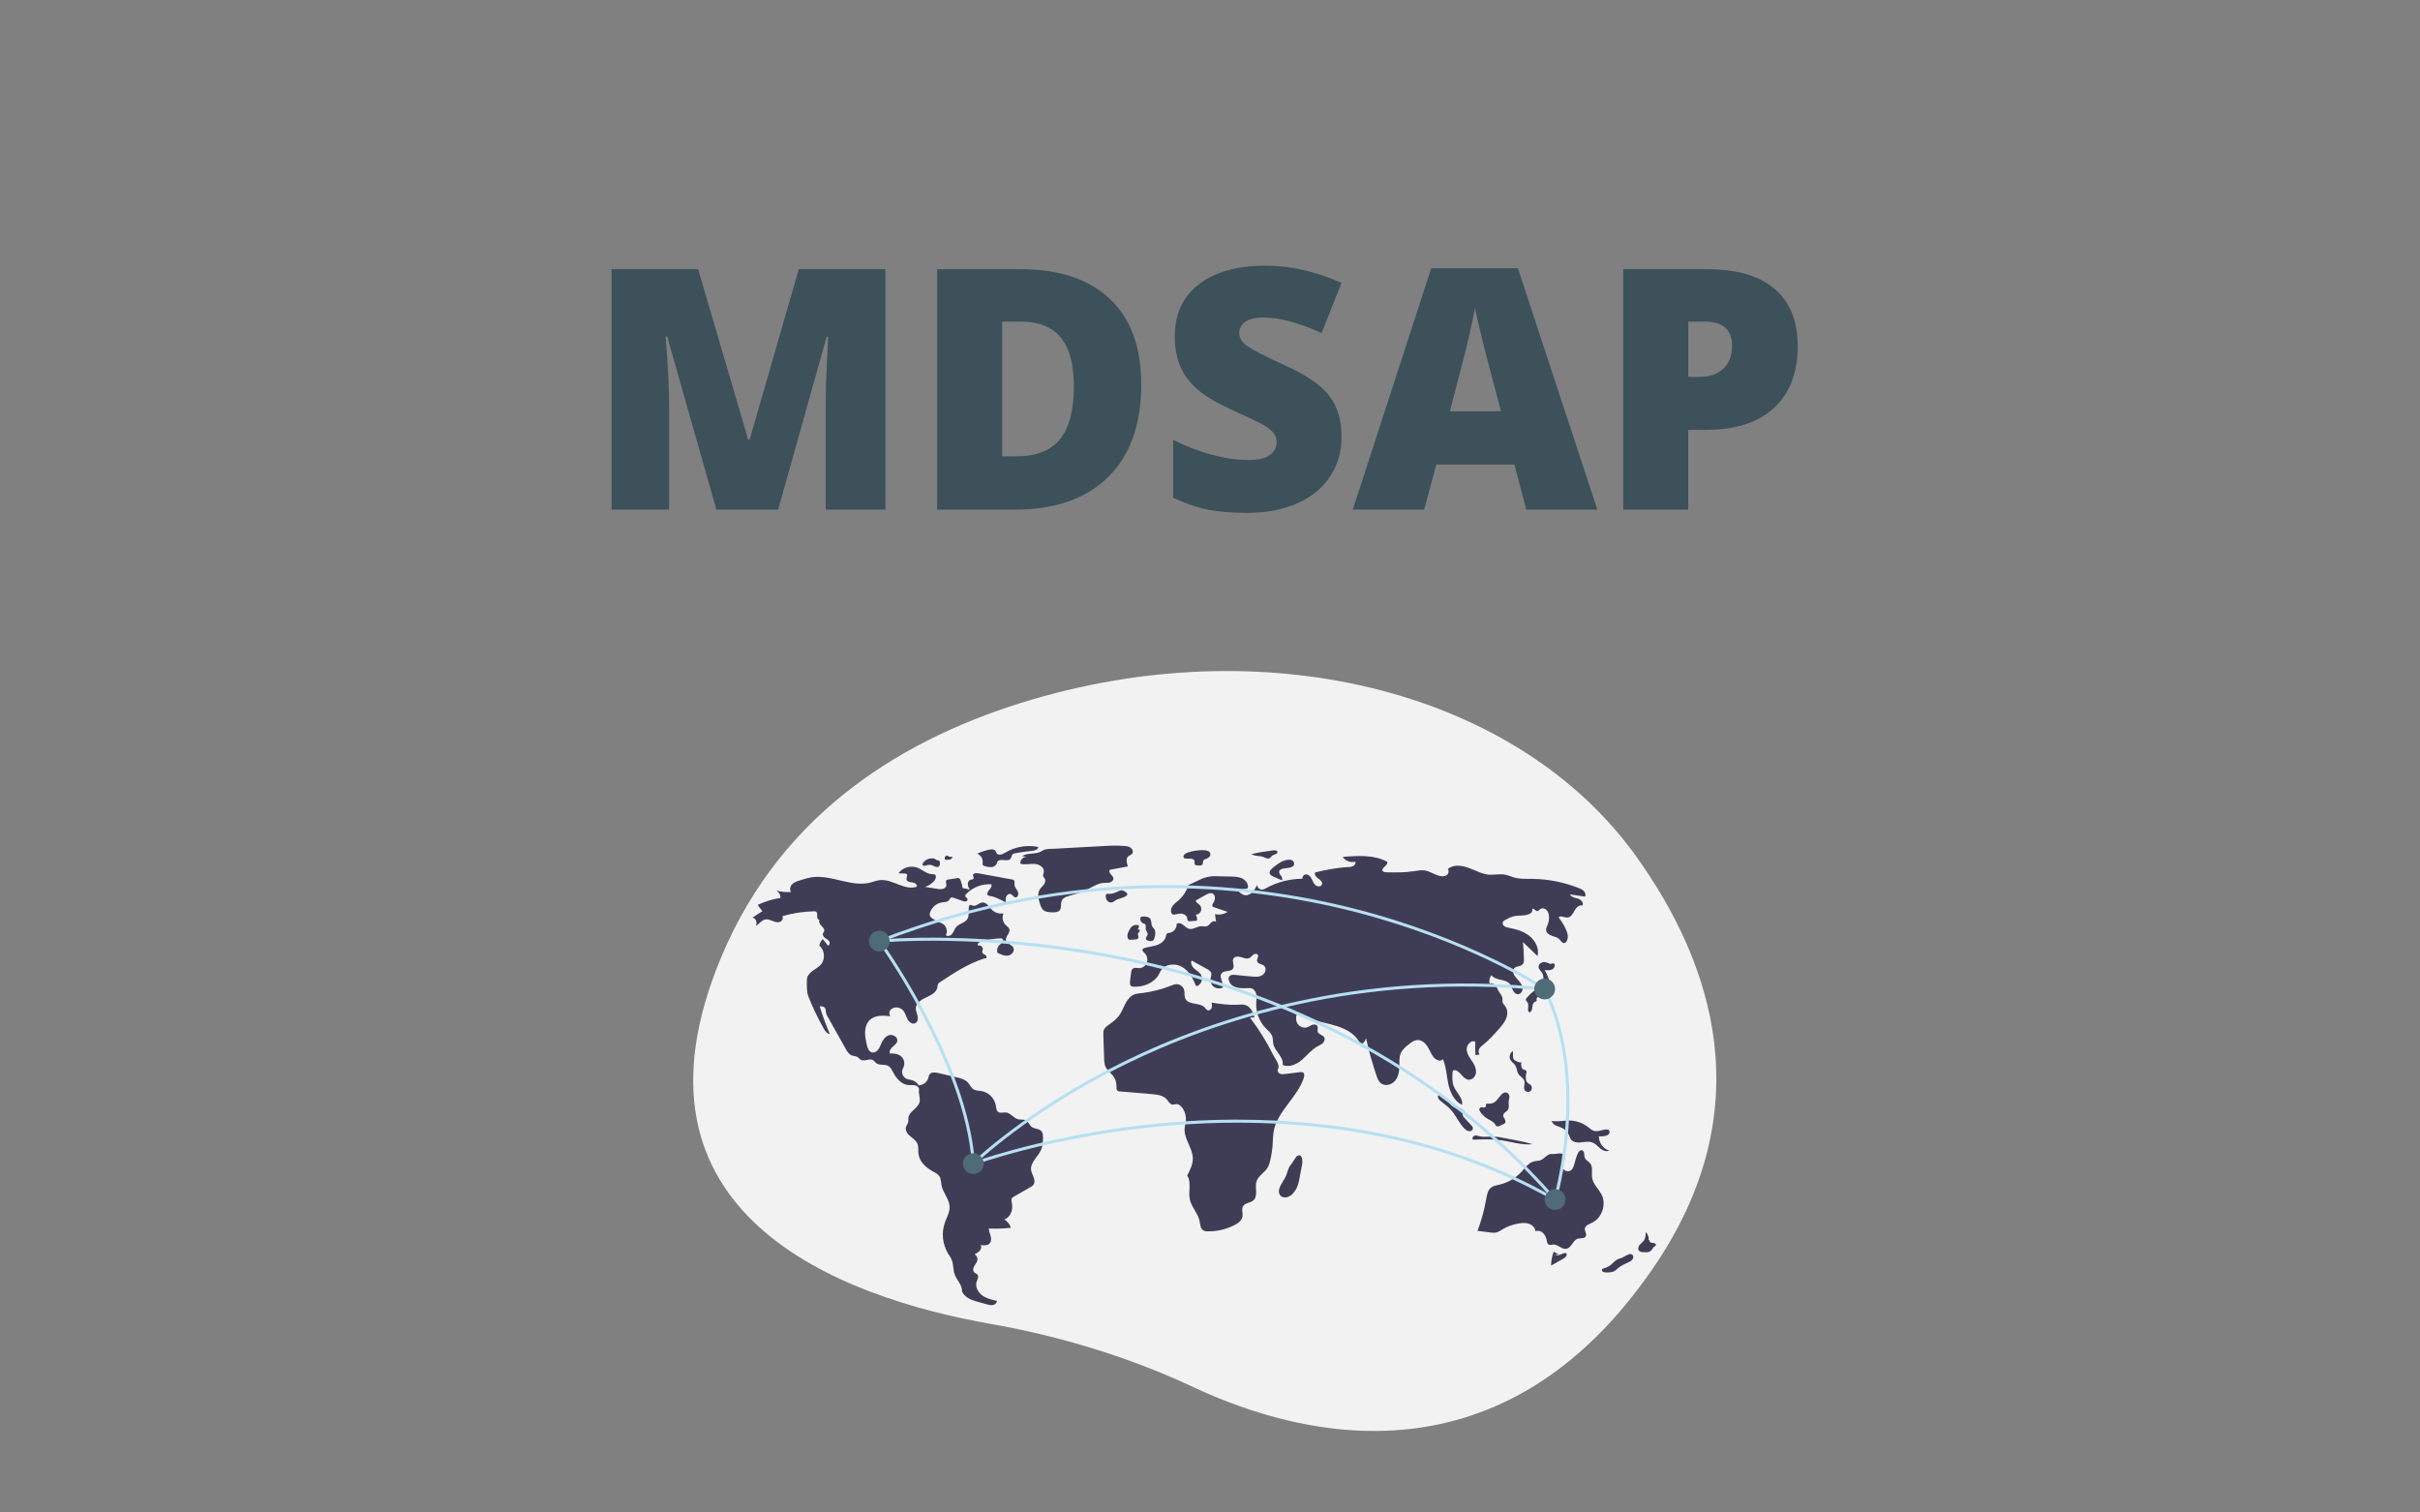
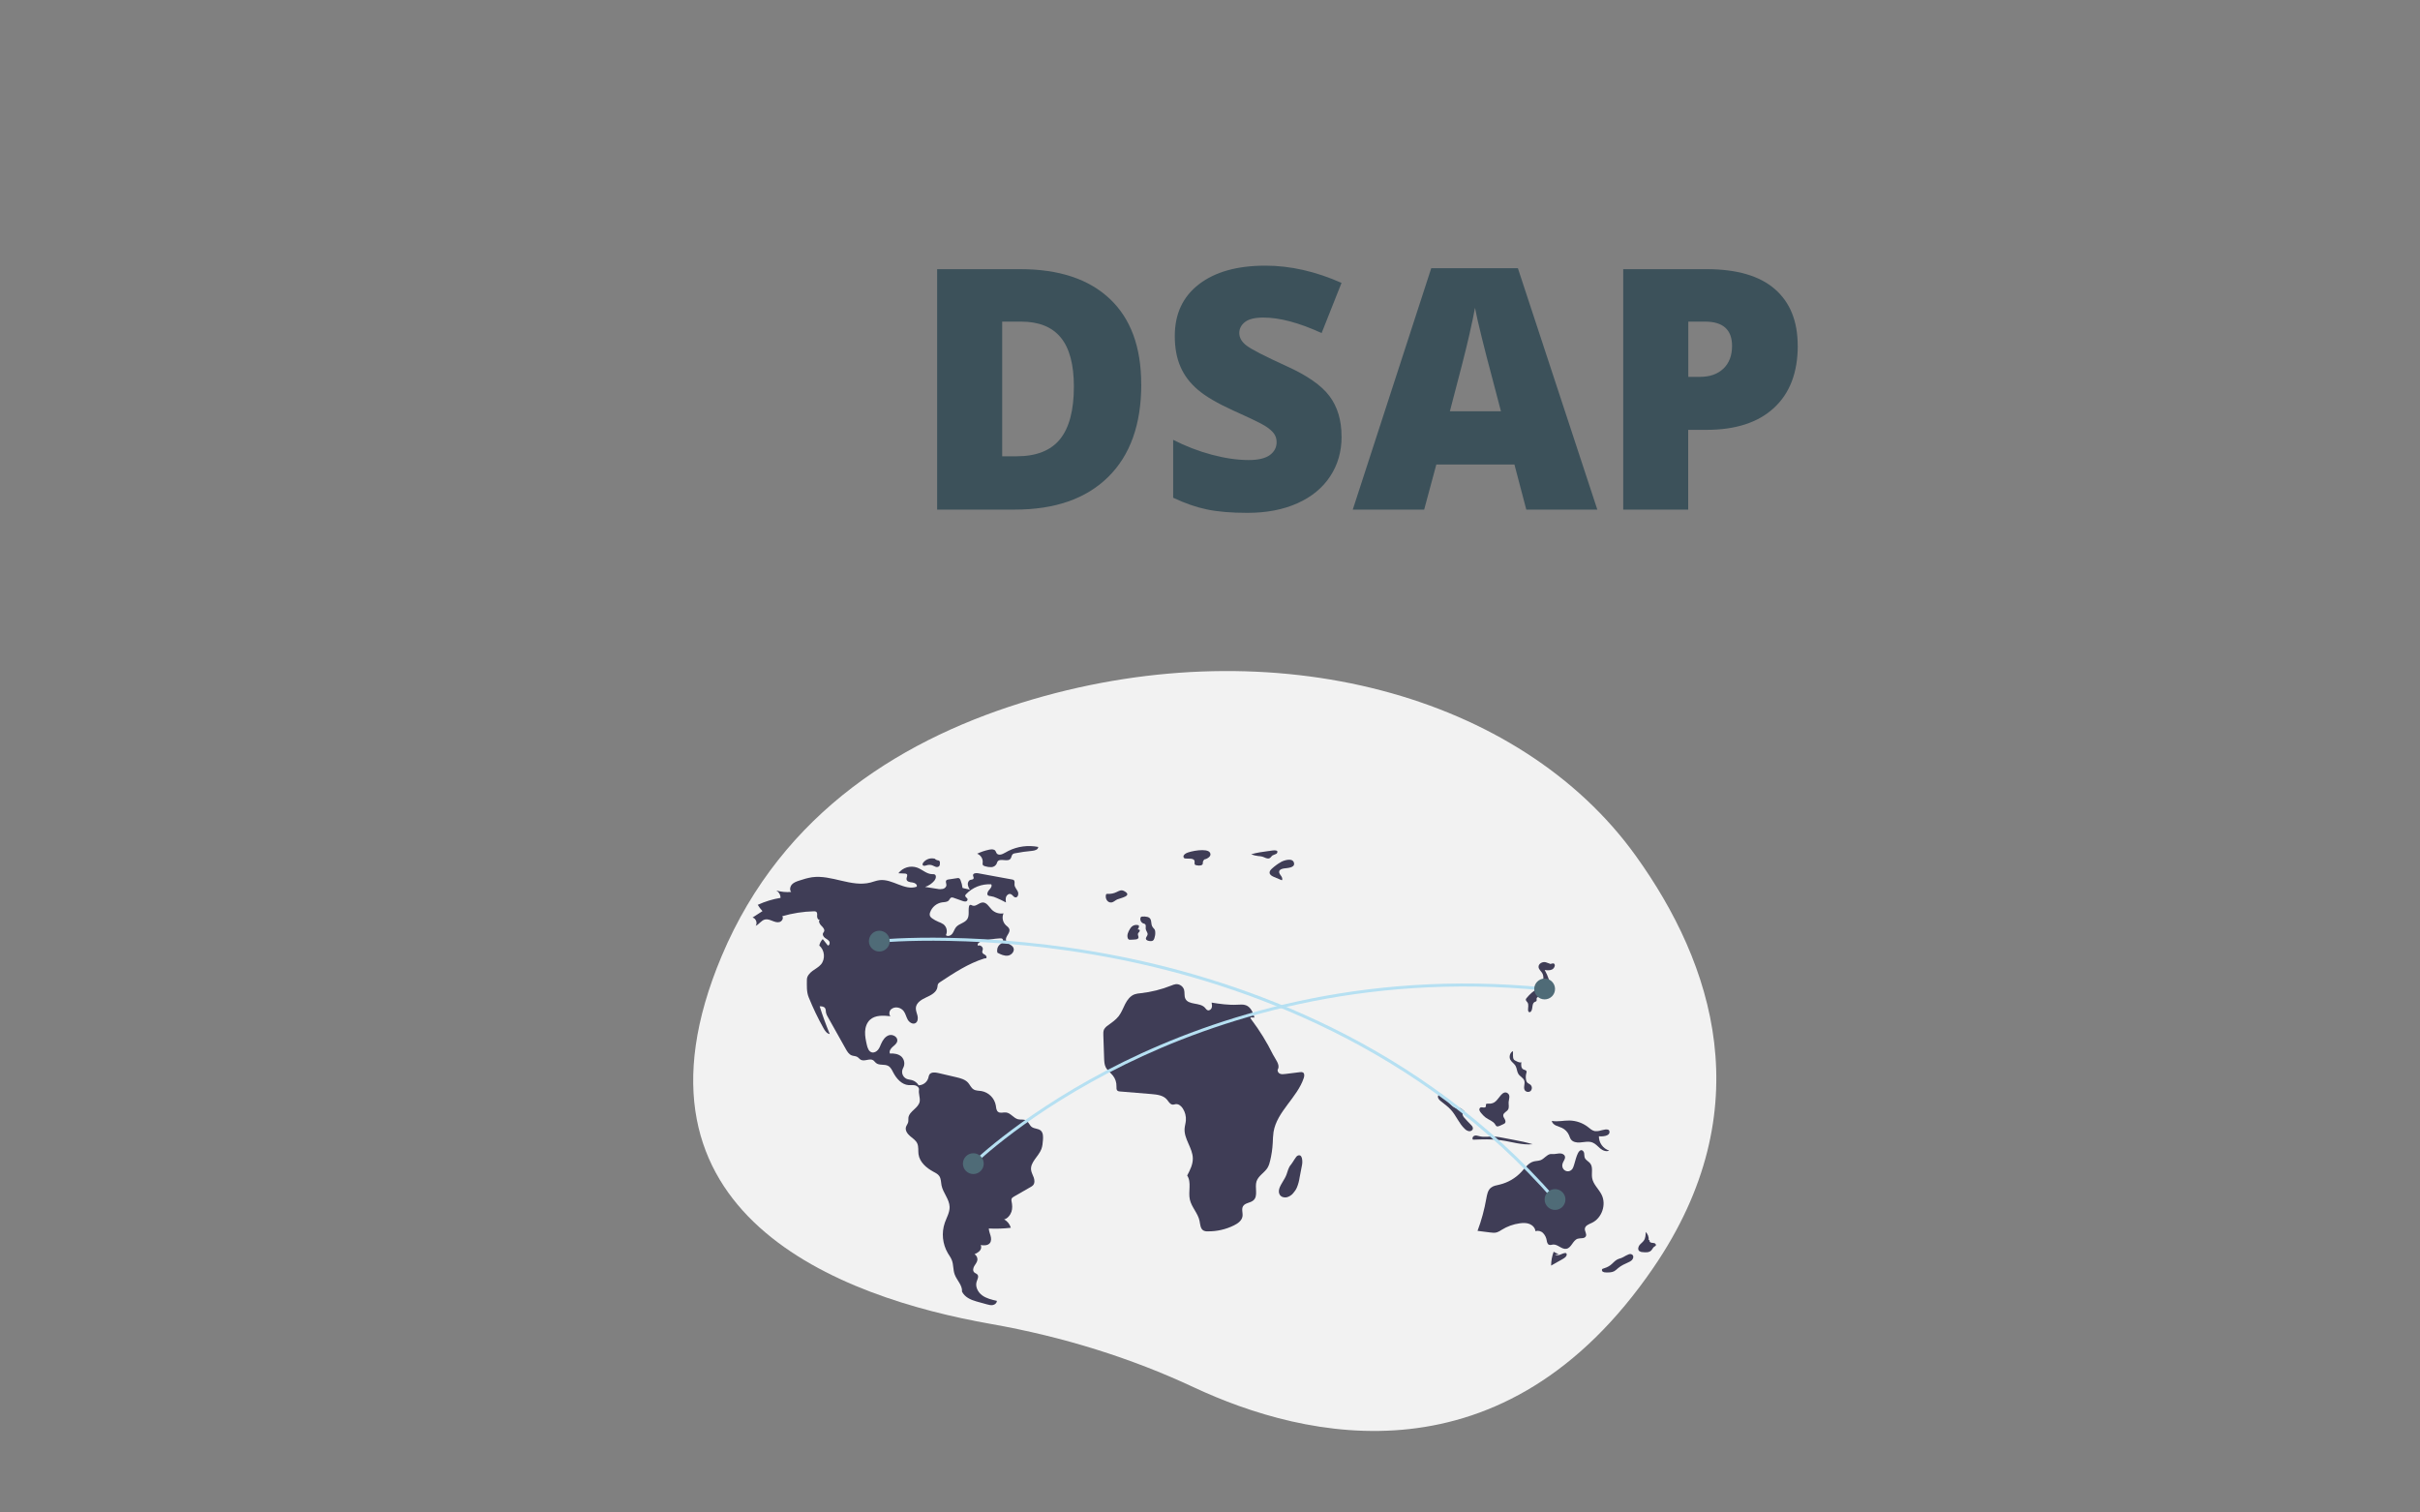
<svg xmlns="http://www.w3.org/2000/svg" id="Layer_2" data-name="Layer 2" viewBox="0 0 400 250">
  <rect x="0" y="0" width="400" height="250" fill="#808080" stroke="none" />
  <defs>
    <style> .cls-1 { fill: #fff; } .cls-2 { fill: #3c515a; } .cls-3 { fill: #3f3d56; } .cls-4 { opacity: 0; } .cls-5 { fill: #b6e0f2; } .cls-6 { fill: #f2f2f2; } .cls-7 { fill: #4f6b77; } </style>
  </defs>
  <g id="Layer_1-2" data-name="Layer 1">
    <g class="cls-4">
      <rect class="cls-1" width="400" height="250" />
    </g>
    <path class="cls-6" d="M270.37,141.45c-19.19-26.71-59.74-37.54-99.61-25.87-21.08,6.17-41.41,18.53-51.48,42.46-18.01,42.78,19.8,56.45,44.52,60.8,11.95,2.11,23.21,5.64,33.5,10.46,18.51,8.66,51.27,16.34,75.98-19.75,17.91-26.16,9.88-50.31-2.91-68.1Z" />
    <path class="cls-3" d="M159.09,146.74c-.05-.42-.16-.84-.32-1.24-.04-.15-.14-.28-.28-.35-.09-.02-.19-.03-.28,0l-1.45,.22c-.12,0-.24,.05-.33,.13-.19,.2,0,.52,0,.79,0,.31-.28,.56-.58,.64-.3,.06-.62,.06-.92-.01l-2.03-.32c.6-.19,1.13-.55,1.53-1.02,.27-.32,.41-.91,.02-1.06-.11-.03-.23-.04-.35-.03-.92,0-1.64-.76-2.5-1.08-1.13-.4-2.38-.02-3.11,.93l1.08,.05c.1,0,.2,.02,.29,.08,.24,.19-.06,.57-.02,.87,.04,.4,.57,.48,.96,.52s.9,.36,.71,.71c-1.99,.69-4.02-1.34-6.11-1.09-.53,.06-1.03,.27-1.54,.4-3.15,.8-6.42-1.33-9.64-.88-.72,.12-1.42,.31-2.1,.55-.44,.14-.9,.3-1.21,.63s-.44,.91-.14,1.25c-.83,.07-1.67-.01-2.47-.24,.44,.25,.72,.71,.71,1.22-1.3,.21-2.56,.6-3.76,1.15,.22,.37,.48,.72,.78,1.04l-1.64,1.06c.56,.14,.84,.9,.52,1.37,.58-.26,.93-.92,1.55-1.05,.4-.09,.81,.08,1.2,.23s.8,.31,1.2,.19,.69-.63,.44-.96c1.69-.49,3.45-.77,5.21-.81,.14-.02,.27,0,.39,.07,.23,.16,.17,.5,.16,.78s.21,.65,.45,.52c-.29,.25-.04,.73,.24,1s.62,.64,.45,.99c-.05,.09-.12,.16-.16,.26-.13,.27,.08,.59,.31,.77s.53,.31,.7,.55,.09,.68-.21,.72l-.85-1.07c-.29,.3-.49,.67-.57,1.08,.9,.73,1.03,2.22,.28,3.11-.38,.45-.93,.72-1.41,1.08s-.92,.85-.92,1.44c0,1.02-.08,1.97,.3,2.92,.71,1.75,1.52,3.45,2.44,5.09,.24,.43,.55,.91,1.04,.98-.62-1.51-1.18-3.03-1.67-4.59,.32,0,.7,.03,.88,.29,.16,.22,.12,.51,.17,.77,.06,.25,.17,.5,.31,.72l2.95,5.26c.24,.44,.53,.9,.99,1.08,.3,.11,.65,.09,.92,.25,.22,.13,.36,.35,.58,.47,.62,.34,1.49-.31,2.07,.09,.17,.12,.27,.3,.43,.43,.54,.47,1.42,.15,2.04,.5,.4,.22,.61,.67,.82,1.08,.53,1.01,1.4,2.01,2.54,2.09,.36,.03,.73-.04,1.08,.04s.7,.39,.64,.74c-.1,.61,.2,1.28,.12,1.89-.15,1.12-1.73,1.61-1.87,2.72-.03,.24,.02,.5-.04,.74-.07,.29-.29,.53-.37,.82-.15,.55,.25,1.1,.68,1.47s.95,.69,1.19,1.21c.25,.55,.13,1.19,.21,1.79,.18,1.31,1.31,2.28,2.47,2.9,.35,.19,.73,.37,.96,.71,.3,.43,.27,1,.37,1.52,.24,1.26,1.31,2.3,1.34,3.59,.02,.91-.49,1.74-.79,2.6-.58,1.67-.39,3.51,.5,5.04,.23,.38,.5,.74,.66,1.16,.29,.74,.19,1.58,.46,2.33,.35,.99,1.31,1.81,1.22,2.86,.44,.9,1.4,1.35,2.36,1.62l1.73,.48c.33,.09,.68,.19,1.02,.12s.66-.35,.65-.69c-.85-.19-1.73-.4-2.43-.91s-1.18-1.44-.91-2.27c.12-.38,.39-.83,.14-1.15-.14-.18-.4-.23-.56-.4-.25-.26-.16-.69,.02-1.01s.44-.59,.51-.95c.08-.4-.11-.81-.46-1.03,.32-.12,.61-.31,.86-.55,.23-.26,.33-.65,.15-.95,.53,.07,1.15,.1,1.5-.3,.28-.32,.26-.8,.15-1.21s-.29-.81-.3-1.23c1.22,.06,2.43,.02,3.64-.12-.17-.59-.57-1.09-1.11-1.39,.55-.09,1.05-.75,1.22-1.28s.13-1.1,.02-1.65c-.04-.14-.05-.29-.02-.43,.06-.2,.25-.32,.43-.42l2.72-1.56c.16-.08,.31-.19,.43-.32,.28-.33,.24-.84,.1-1.25s-.38-.8-.44-1.24c-.17-1.3,1.23-2.24,1.7-3.47,.18-.48,.22-1,.26-1.52,.04-.55,.04-1.19-.38-1.55-.41-.34-1.04-.27-1.47-.58-.39-.29-.52-.86-.95-1.09-.39-.21-.87-.08-1.3-.18-.76-.18-1.23-1.05-2.01-1.13-.44-.05-.93,.17-1.29-.09-.32-.22-.33-.67-.39-1.06-.22-1.22-1.17-2.17-2.38-2.39-.45-.07-.94-.04-1.32-.29-.39-.25-.57-.72-.87-1.07-.49-.56-1.26-.76-1.99-.93l-2.95-.69c-.52-.12-1.2-.19-1.48,.27-.08,.17-.14,.36-.17,.55-.22,.71-.86,1.19-1.6,1.21-.25-.42-.65-.73-1.12-.86-.3-.08-.62-.09-.9-.22-.63-.31-.89-1.07-.58-1.7,.01-.02,.02-.04,.03-.06,.35-.62,.24-1.4-.27-1.9-.5-.45-1.23-.56-1.9-.51-.18-.38,.12-.82,.44-1.1s.7-.55,.77-.97c.11-.66-.73-1.15-1.36-.96s-1.04,.81-1.31,1.42c-.15,.35-.28,.72-.53,1.01s-.63,.5-1,.41c-.52-.13-.72-.75-.84-1.28-.16-.71-.31-1.42-.28-2.15s.28-1.47,.81-1.96c.87-.8,2.2-.72,3.38-.59-.28-.31-.21-.84,.09-1.13,.32-.28,.75-.39,1.17-.29,.35,.07,.67,.26,.9,.54,.33,.41,.43,.96,.68,1.42s.82,.85,1.28,.61c.4-.21,.46-.77,.36-1.21s-.31-.87-.28-1.33c.07-.86,.96-1.38,1.75-1.74s1.69-.83,1.82-1.69c0-.17,.04-.33,.09-.49,.09-.14,.21-.25,.35-.33,2.31-1.52,4.65-3.07,7.29-3.9,.14-.04,.15,0,.29-.03,.2-.11,.07-.43-.12-.55s-.44-.22-.49-.44c-.03-.16,.06-.32,.09-.49,.06-.4-.42-.78-.8-.61-.21-.28,.21-.61,.55-.7,1.02-.28,2.06-.45,3.11-.51,.12-.02,.25,0,.35,.06,.18,.12,.15,.4,.03,.58s-.32,.28-.48,.43c-.35,.34-.48,.84-.34,1.31,.55,.28,1.15,.57,1.76,.47s1.15-.78,.86-1.33c-.27-.51-1.07-.62-1.21-1.18-.16-.65,.76-1.23,.55-1.87-.09-.28-.37-.45-.58-.65-.52-.51-.67-1.28-.38-1.95-.71,.12-1.43-.1-1.94-.61-.46-.47-.84-1.21-1.5-1.19-.61,.02-1.13,.73-1.69,.51-.14-.05-.29-.16-.42-.1-.09,.06-.15,.15-.16,.26-.14,.69,.1,1.47-.27,2.07-.41,.65-1.35,.74-1.85,1.32-.27,.32-.37,.74-.62,1.08s-.77,.55-1.07,.26c.3-.62,.13-1.36-.4-1.79-.28-.18-.57-.32-.88-.43-.35-.15-.68-.33-.99-.55-.15-.09-.28-.23-.36-.39-.07-.2-.06-.42,.02-.61,.31-.88,1.07-1.51,1.99-1.65,.39-.05,.85-.03,1.11-.34,.14-.16,.21-.4,.41-.46,.13-.03,.26,0,.38,.05l1.47,.52c.16,.07,.35,.1,.52,.09,.18-.02,.32-.19,.31-.37-.05-.24-.42-.36-.39-.61,.02-.08,.06-.15,.12-.21,1.08-1.15,2.61-1.75,4.18-1.65,.19,.31-.11,.67-.35,.93s-.44,.73-.15,.93c.12,.06,.26,.09,.39,.09,.36,.05,.71,.16,1.04,.32,.51,.22,1.01,.46,1.5,.73-.04-.32-.08-.66,.04-.96s.47-.54,.77-.42c.29,.11,.44,.5,.75,.54,.42,.05,.58-.57,.41-.95s-.52-.7-.55-1.12c-.02-.28,.09-.63-.14-.8-.08-.05-.17-.08-.27-.09l-5.62-1.03c-.33-.06-.82-.01-.83,.32,0,.19,.16,.38,.09,.55-.08,.19-.34,.17-.53,.23-.3,.1-.45,.45-.42,.77,.05,.31,.17,.61,.35,.86-.37-.15-.92-.18-1.28-.33Z" />
    <path class="cls-3" d="M154.61,141.97c-.73-.24-1.52,0-2,.6-.09,.12-.17,.29-.09,.42,.11,.19,.39,.11,.6,.05,.31-.11,.64-.12,.95-.02,.2,.07,.37,.19,.57,.25,.2,.08,.42,.05,.58-.09,.13-.14,.14-.35,.14-.54,.02-.13-.02-.26-.11-.36-.08-.05-.17-.07-.26-.08-.2-.04-.39-.15-.52-.3" />
-     <path class="cls-3" d="M156.63,141.4c-.26-.01-.47,.18-.49,.44,0,.07,0,.15,.04,.21,.24,.07,.5,.08,.75,.05,.25-.04,.46-.23,.52-.48-.29,.05-.6,0-.85-.16" />
    <path class="cls-3" d="M163.43,140.46c-.66,.14-1.31,.36-1.92,.65,.59,.23,.97,.81,.92,1.45-.03,.12-.02,.24,0,.36,.07,.17,.27,.23,.45,.28,.32,.1,.66,.14,1,.13,.34-.02,.65-.21,.82-.5,.05-.14,.11-.27,.17-.41,.43-.65,1.71,.14,2.17-.5,.16-.22,.15-.56,.36-.74,.11-.08,.24-.13,.37-.14,.93-.18,1.87-.32,2.81-.4,.45-.04,1.03-.2,1.03-.65-1.68-.33-3.43-.1-4.96,.67-.55,.28-1.29,.86-1.82,.49-.2-.14-.19-.51-.46-.66-.28-.16-.65-.09-.95-.03Z" />
-     <path class="cls-3" d="M168.93,141.49l.79,.15c-.56-.03-1.04,.41-1.07,.98,0,.04,0,.09,0,.13,.74,.25,1.55,0,2.33,.04s1.69,.59,1.55,1.36c-.04,.23-.17,.46-.1,.69,.05,.16,.19,.27,.27,.42,.16,.3,.03,.69-.17,.96s-.48,.5-.67,.79c-.45,.73-.2,1.67,.07,2.48,.08,.31,.22,.59,.42,.84,.4,.42,1.05,.46,1.63,.47,.42,0,.91-.01,1.18-.34,.35-.43,.11-1.1,.34-1.6,.21-.46,.74-.65,1.22-.79,.88-.25,1.78-.47,2.62-.86,1.04-.48,2.01-1.22,3.15-1.28,.32-.02,.65,.02,.96-.07s.6-.35,.58-.67c-.02-.27-.25-.47-.43-.68s-.32-.52-.16-.74l2.99-.56c-.21-.58-.38-1.34,.11-1.71,.18-.14,.41-.19,.56-.35,.25-.28,.13-.76-.17-1s-.69-.29-1.07-.32c-1.31-.11-2.63-.04-3.94,.04-2.57,.14-5.13,.28-7.7,.42-.52,.03-1.11-.01-1.59,.16-.4,.15-.69,.42-1.15,.52-.85,.18-1.78,.06-2.55,.53Z" />
    <path class="cls-3" d="M183.09,147.74c-.08-.01-.16,0-.23,.05-.04,.05-.07,.11-.07,.18-.05,.29,0,.59,.17,.84,.17,.25,.45,.39,.75,.36,.36-.05,.62-.35,.95-.5,.5-.23,2.64-.58,1.16-1.38-.51-.28-.84-.03-1.24,.15-.46,.23-.97,.34-1.48,.3Z" />
    <path class="cls-3" d="M196.06,141.04c-.17,.07-.32,.2-.41,.36-.09,.17-.03,.38,.14,.48,.06,.02,.13,.03,.2,.03l.7,.02c.3,0,.67,.07,.75,.36,.06,.21-.07,.49,.09,.64,.07,.05,.15,.09,.24,.09,.23,.06,.47,.07,.71,.02,.51-.14,.24-.45,.4-.73,.25-.43,.2-.17,.64-.41,.32-.18,.74-.51,.47-.97-.47-.8-3.24-.25-3.93,.1Z" />
    <path class="cls-3" d="M209.94,140.64l-.41,.05c-.92,.12-1.85,.25-2.73,.52,.38,.15,.79,.25,1.2,.29,.23,.01,.45,.04,.67,.1,.39,.12,.79,.42,1.16,.26,.23-.1,.31-.34,.51-.47,.13-.09,.64-.23,.7-.32,.46-.73-.74-.48-1.1-.44Z" />
-     <path class="cls-3" d="M211.73,142.49c-.55,.3-1.05,.68-1.51,1.1-.19,.18-.39,.4-.37,.67,.02,.35,.4,.55,.72,.69l1.31,.55c.16-.22,.01-.53-.15-.75s-.36-.47-.29-.74c.08-.3,.45-.4,.76-.46,.5-.08,1.86-.08,1.69-.89-.19-.95-1.66-.46-2.16-.18Z" />
+     <path class="cls-3" d="M211.73,142.49c-.55,.3-1.05,.68-1.51,1.1-.19,.18-.39,.4-.37,.67,.02,.35,.4,.55,.72,.69l1.31,.55c.16-.22,.01-.53-.15-.75s-.36-.47-.29-.74c.08-.3,.45-.4,.76-.46,.5-.08,1.86-.08,1.69-.89-.19-.95-1.66-.46-2.16-.18" />
    <path class="cls-3" d="M211.47,196.41c-.12,.36-.14,.78,.08,1.1,.24,.35,.72,.48,1.14,.39,.42-.11,.79-.35,1.06-.68,.25-.28,.46-.59,.61-.93,.22-.53,.37-1.09,.45-1.65l.41-2.13c.09-.48,.09-1.93-.79-1.46-.24,.13-.79,1.15-1.04,1.44-.45,.52-.51,1.03-.75,1.67-.3,.79-.89,1.46-1.17,2.25Z" />
    <path class="cls-3" d="M257.63,207.3c-.29-.11-.56-.24-.83-.4-.27,.74-.41,1.51-.42,2.29l1.96-1.11c.29-.17,.63-.4,.62-.74,0-.09-.04-.17-.11-.21-.04-.02-.09-.02-.14-.02-.29,.02-.55,.17-.83,.27s-.59,.15-.84,0" />
    <path class="cls-3" d="M267.95,207.95c-.21,.06-.42,.13-.63,.23-.45,.23-.75,.66-1.16,.96-.39,.29-.85,.45-1.31,.6-.13,.12-.07,.36,.07,.46,.16,.09,.34,.13,.52,.12,.47,.01,.97,.02,1.39-.21,.23-.15,.45-.33,.65-.52,.49-.41,1.07-.67,1.65-.93,.21-.08,.4-.2,.57-.34,.36-.36,.39-.91-.13-1.03-.42-.1-1.22,.54-1.63,.67Z" />
    <path class="cls-3" d="M272.51,204.97c.05-.5-.14-.99-.5-1.34,0,.49-.02,1.02-.3,1.42-.2,.29-.51,.49-.72,.76s-.31,.71-.06,.96c.16,.12,.36,.19,.56,.19,.51,.06,1.09,.09,1.44-.27,.19-.2,.29-.49,.52-.64,.09-.04,.17-.09,.23-.16,.1-.15-.06-.36-.23-.41s-.37-.03-.54-.08-.34-.25-.25-.41" />
    <path class="cls-3" d="M264.41,186.91c-.26,.06-.54,.08-.81,.05-.45-.08-.8-.42-1.16-.7-.86-.66-1.91-1.02-3-1.05-.99-.02-1.98,.25-2.95,.06,.06,.35,.36,.62,.69,.77s.68,.24,1,.39c.52,.25,.93,.68,1.16,1.2,.1,.24,.17,.51,.33,.72,.32,.43,.93,.53,1.47,.49,.7-.05,1.44-.25,2.09,.01,.5,.2,.86,.64,1.27,.98s1.01,.59,1.48,.35c-1.02-.33-1.71-1.29-1.7-2.36,.47,.04,1.82,.03,1.75-.77-.06-.68-1.22-.22-1.62-.15Z" />
    <path class="cls-3" d="M258.26,192.42c.08-.46,.54-.86,.4-1.3-.1-.31-.45-.46-.78-.47s-.64,.09-.96,.1c-.21-.01-.42,0-.63,0-.64,.1-1.03,.77-1.63,1.01-.37,.14-.78,.12-1.16,.22-.86,.23-1.41,1.04-2.01,1.7-.98,1.06-2.25,1.8-3.65,2.13-.49,.11-1.02,.19-1.41,.51-.52,.42-.64,1.15-.76,1.8-.32,1.82-.8,3.6-1.45,5.33l2.05,.26c.39,.05,.79,.1,1.17-.02,.27-.1,.53-.24,.77-.41,.91-.57,1.94-.94,3-1.08,.54-.07,1.1-.09,1.6,.11s.94,.65,.98,1.19c.44-.14,.93-.02,1.26,.31,.32,.33,.53,.75,.6,1.2,.05,.28,.11,.62,.37,.73,.21,.1,.46,0,.69-.03,.79-.06,1.44,.86,2.22,.7,.83-.17,1.04-1.41,1.85-1.66,.47-.14,1.12,.03,1.34-.4,.2-.38-.2-.82-.16-1.25,.05-.53,.67-.75,1.15-.97,1.65-.77,2.43-3,1.63-4.63-.47-.97-1.41-1.73-1.58-2.8-.13-.82,.19-1.78-.33-2.42-.27-.33-.72-.51-.88-.9-.1-.25-.06-.53-.11-.79s-.28-.53-.54-.47c-.75,.2-.99,2.5-1.39,3.07-.61,.85-1.86,.29-1.66-.76Z" />
    <path class="cls-3" d="M244.45,187.78c-.26-.07-.53-.14-.78-.04s-.39,.46-.19,.64c1.54-.06,3.08-.12,4.6,.09,1.75,.24,3.49,.84,5.25,.66-1.01-.3-2.03-.53-3.07-.71l-1.73-.33c-.46-.1-.93-.17-1.4-.22-.98-.08-1.73,.18-2.7-.09Z" />
    <path class="cls-3" d="M245.98,182.43c-.13-.01-.29-.02-.35,.09-.06,.1,0,.24-.02,.36-.05,.16-.26,.2-.42,.18s-.34-.07-.49,0c-.15,.1-.22,.3-.16,.47,.06,.17,.16,.32,.28,.45,.22,.27,.46,.52,.74,.74,.53,.39,1.24,.58,1.58,1.14,.05,.11,.12,.21,.21,.28,.16,.1,.37,.02,.54-.05l.6-.28c.11-.04,.21-.1,.28-.19,.14-.19,.05-.45-.06-.65s-.26-.41-.24-.64c.04-.41,.57-.57,.79-.92,.22-.35,.08-.81,.1-1.23,.03-.49,.34-1.12-.16-1.48-.42-.31-.82-.02-1.12,.32-.63,.72-.93,1.5-2.1,1.4Z" />
    <path class="cls-3" d="M249.64,175.16c.21,.39,.63,.63,.86,1.01,.24,.42,.22,.95,.48,1.36,.27,.41,.82,.63,.97,1.1,.17,.51-.21,1.14,.09,1.59,.22,.29,.64,.35,.93,.13,.02-.01,.03-.02,.04-.04,.26-.29,.25-.73-.03-1-.18-.16-.43-.23-.58-.42-.08-.11-.13-.23-.15-.37-.08-.38-.07-.77,.04-1.15,.04-.09,.05-.2,.03-.3-.07-.19-.33-.21-.51-.3-.42-.2-.41-.79-.34-1.25-.05,.31-1.14-.21-1.25-.39-.23-.34-.1-1.01-.15-1.39-.49,.24-.68,.94-.43,1.42Z" />
    <path class="cls-3" d="M238.66,181.22c-.2-.23-.5-.46-.77-.33-.21,.1-.26,.39-.18,.6,.1,.21,.25,.39,.44,.52,.56,.46,1.17,.88,1.66,1.42,.88,.96,1.34,2.27,2.3,3.16,.19,.21,.45,.34,.72,.39,.28,.03,.59-.15,.62-.43,.03-.23-.13-.43-.29-.6-.37-.4-.78-.77-1.13-1.2-.16-.16-.26-.37-.29-.6,0-.23,.21-.46,.43-.41-.27-.07-.47-.51-.86-.6-.33-.07-.41,.13-.8-.03-.74-.32-1.33-1.32-1.85-1.9Z" />
    <path class="cls-3" d="M256.15,159.28c-.21-.06-.42-.14-.63-.22-.55-.17-1.28,.24-1.21,.81,.05,.38,.4,.64,.6,.97,.29,.49,.21,1.11,.06,1.66-.04,.17-.11,.33-.21,.47-.14,.15-.31,.27-.5,.36-.75,.42-1.4,.98-1.94,1.65-.06,.06-.1,.14-.12,.22-.03,.19,.17,.33,.28,.5,.24,.36,.07,.84,.09,1.27,0,.12,.05,.24,.15,.32,.15,.07,.32-.05,.4-.2,.26-.48,.07-1.25,.56-1.48,.09-.04,.21-.06,.27-.14,.1-.13,0-.32,.05-.48,.08-.23,.4-.25,.64-.23,.42,.02,.85-.04,1.25-.17,.16-.04,.3-.12,.42-.24,.15-.19,.14-.45,.11-.68-.15-1.17-.52-2.31-1.1-3.34,.44,.06,.91,.1,1.29-.12,.21-.13,.46-.51,.36-.77-.17-.41-.46-.06-.83-.13Z" />
    <path class="cls-3" d="M200.27,165.74c.05,.28,.1,.57,.01,.84s-.38,.49-.65,.41c-.21-.06-.33-.28-.48-.44-.83-.9-2.72-.38-3.23-1.49-.21-.46-.07-1-.21-1.48-.19-.57-.74-.94-1.33-.91-.27,.04-.52,.12-.77,.23-1.63,.65-3.34,1.08-5.09,1.27-.33,.02-.66,.08-.98,.18-.72,.26-1.21,.92-1.56,1.6s-.61,1.41-1.07,2.01c-.49,.63-1.18,1.08-1.82,1.56-.25,.16-.45,.38-.6,.63-.14,.29-.13,.62-.12,.94l.13,3.86c.02,.5,.04,1.01,.26,1.45,.28,.55,.83,.92,1.21,1.41,.39,.5,.59,1.13,.57,1.76,0,.26-.03,.56,.17,.72,.12,.08,.26,.12,.41,.12l5.22,.43c.92,.08,1.94,.2,2.53,.9,.28,.33,.51,.8,.94,.84,.19,.02,.37-.06,.55-.08,.47-.04,.88,.32,1.14,.71,.39,.6,.57,1.31,.51,2.02-.04,.45-.18,.88-.21,1.33-.11,1.71,1.33,3.19,1.36,4.9,.02,1.01-.46,1.94-.93,2.84,.75,1.14,.14,2.65,.44,3.98,.28,1.26,1.34,2.25,1.6,3.52,.12,.58,.13,1.29,.64,1.59,.22,.11,.47,.16,.72,.14,1.5,.02,2.99-.32,4.34-.99,.63-.31,1.29-.78,1.4-1.48,.09-.56-.2-1.19,.09-1.68,.34-.58,1.22-.53,1.72-.98,.82-.72,.18-2.09,.51-3.13,.3-.93,1.32-1.43,1.83-2.26,.2-.36,.34-.75,.42-1.15,.23-.96,.38-1.95,.43-2.94,.01-.6,.06-1.2,.13-1.8,.55-3.4,3.91-5.67,5-8.94,.1-.31,.15-.73-.12-.9-.16-.08-.35-.1-.53-.06l-2.41,.3c-.3,.04-.62,.07-.89-.05s-.47-.47-.33-.73c.41-.74-.43-1.68-.81-2.43-1.01-2.04-2.2-3.98-3.58-5.8-.09-.09-.14-.21-.16-.34l.68,.02c-.23-.83-.61-1.73-1.41-2.03-.45-.17-.95-.11-1.44-.09-1.38,.08-2.87-.13-4.24-.35Z" />
-     <path class="cls-3" d="M204.5,147.1c.36,.38,.77,.79,1.29,.86,.93,.12,1.59-.84,2.01-1.67,.03,.44,.41,.78,.85,.75,.23-.04,.45-.12,.64-.25,1.83-1,3.89-1.53,5.98-1.54-.04-.33,.17-.63,.49-.71,.42-.08,.81,.28,1.01,.66s.33,.82,.66,1.11,.96,.27,1.08-.14c.12-.4-.29-.74-.63-.97s-.71-.67-.47-1.01c1.76-.39,3.52-.78,5.32-.86,.31,.01,.61-.04,.9-.15,.27-.13,.49-.44,.42-.74-.8,.19-1.64-.13-2.12-.8,2.49-.21,5.14-.38,7.35,.79,.27,.57-1.09,1.04-.72,1.56,.12,.16,.35,.18,.55,.19,1.53,.03,3.08,.06,4.6-.18,.55-.08,1.11-.2,1.67-.14,.93,.11,1.72,.73,2.63,.93,.37,.08,.79,.08,1.1-.13s.45-.71,.19-.99c.86-.84,2.28-.63,3.42-.23s2.21,1.05,3.41,1.14c.86,.06,1.73-.17,2.58-.02,.53,.09,1.03,.33,1.55,.48,.99,.28,2.03,.22,3.06,.23,2.62,.04,5.2,.55,7.63,1.52,.32,.1,.61,.27,.85,.5,.23,.24,.34,.62,.19,.91l-2.51-.37c.24,.47,.85,.55,1.35,.71s1.01,.71,.71,1.14c-.54-.17-1.03,.37-1.3,.86s-.6,1.09-1.17,1.12c-.51,.03-1.12-.4-1.45-.02,.46,.57,.84,1.2,1.16,1.86,.33,.68,.56,1.53,.12,2.14-.07,.11-.17,.19-.3,.23-.36,.09-.59-.35-.85-.61-.32-.34-.82-.43-1.26-.59s-.9-.47-.94-.93c-.02-.29,.13-.56,.24-.83,.19-.45,.27-.94,.24-1.43-.02-.39-.13-.8-.42-1.08s-.77-.36-1.07-.11c-.14,.12-.25,.31-.44,.31-.32,.01-.57-.55-.83-.36,.03,.21-.01,.42-.12,.59-.78,.68-1.98,.39-2.98,.63-.48,.14-.93,.34-1.36,.59-.16,.07-.29,.18-.39,.33-.13,.24,.01,.56,.23,.72,.23,.14,.5,.23,.77,.26,1.22,.23,2.47,.59,3.43,1.38s1.6,2.09,1.29,3.29l-2.41-2.31c.09,.97,.14,1.94,.16,2.91,.02,.19-.01,.38-.08,.56-.17,.38-.64,.51-1.05,.59-.45,.08-.74,.51-.65,.96,0,.03,.01,.06,.02,.09,.15,.47,.51,.84,.84,1.21s.66,.79,.7,1.28-.33,1.05-.82,1.02c-.37-.03-.65-.36-.81-.7s-.25-.72-.49-1.01c-.73-.87-2.36-.5-3.01-1.43-.34,.38-.45,.91-.3,1.4,.3-.19,.72-.01,.94,.26s.33,.63,.51,.94c.24,.42,.62,.79,.66,1.27,0,.18,0,.36,0,.55,.06,.29,.31,.5,.48,.74,.4,.57,.38,1.35,.12,1.99s-.72,1.18-1.17,1.7c-.8,.91-1.61,1.81-2.55,2.57-.27,.22-.56,.43-.72,.73s-.18,.72,.08,.95c-.18,0-.52,.1-.7,.11-.06-.74-.08-1.48-.04-2.22-.73-.35-1.51,.59-1.42,1.39s.67,1.44,1.09,2.14c.3,.51,.53,1.1,.43,1.68s-.62,1.12-1.21,1.07c-.94-.08-1.33-1.42-2.25-1.58-.08-.02-.17-.01-.24,.02-.14,.08-.16,.26-.17,.42-.04,.77-.07,1.57,.23,2.28,.44,1.04,1.57,1.91,1.34,3.01-1.28-.6-1.95-2.03-2.25-3.41s-.35-2.83-.9-4.14c-.41,.53-1.28,.09-1.65-.46-.36-.52-.58-1.13-.92-1.66s-.88-1.01-1.51-1.04c-.66-.03-1.24,.43-1.75,.86-.42,.35-.84,.72-1.09,1.21-.35,.71-.26,1.55-.28,2.35-.02,.86-.2,1.77-.79,2.4s-1.67,.85-2.32,.28c-.34-.3-.5-.74-.65-1.16-.7-2.05-1.29-4.14-1.75-6.25-.11,.48-.53,1.11-.94,.82-.09-.08-.16-.17-.22-.28-.76-1.28-2.16-2.05-3.57-2.51s-2.9-.68-4.3-1.18c-.78-.28-1.53-.66-2.23-1.11-.36,.53-.4,1.22-.11,1.79,.31,.55,1.01,.87,1.61,.68,.31-.1,.57-.31,.88-.42s.72-.05,.86,.24c.13,.28-.07,.63,.03,.92,.15,.45,.83,.49,1.07,.9,.18,.31,.03,.71-.22,.96s-.59,.38-.9,.55c-1,.56-1.72,1.51-2.59,2.25s-2.11,1.28-3.16,.81c.25-1.26-1.25-2.19-1.53-3.44-.09-.41-.04-.85-.17-1.25-.19-.58-.7-.98-1.13-1.42-1.04-1.09-1.59-2.56-1.53-4.07,.02-.52,.12-1.05,0-1.55s-.54-.99-1.06-.97c-1.18,.05-2.68,.14-3.3-.87-.22-.36-.32-.89,0-1.16,.23-.19,.56-.18,.86-.15l2.67,.26c.62,.06,1.3,.11,1.83-.21s.77-1.19,.27-1.58c-.36-.28-1.01-.27-1.12-.71-.09-.37,.32-.79,.1-1.1-.16-.22-.52-.16-.73,0s-.37,.41-.62,.54c-.43,.22-.93,.01-1.39-.13s-1.07-.16-1.29,.27c-.25,.48,.22,1.1-.03,1.58-.33,.63-1.43,.27-1.89,.81-.53,.62,.36,1.55,.18,2.35-.46,.23-1.01,.2-1.44-.08-.43-.29-.66-.79-.6-1.3,.04-.36,.23-.72,.11-1.06-.1-.27-.38-.44-.63-.58l-2.59-1.43c-.24,.45,.06,1,.44,1.34s.86,.59,1.11,1.03c.33,.63,.11,1.42-.51,1.78-.08,.05-.17,.07-.26,.04-.08-.05-.14-.13-.17-.22-.46-1.17-1.14-2.33-2.24-2.94s-2.68-.49-3.4,.54c-.17,.24-.29,.52-.43,.78-.79,1.37-2.49,2.03-4.08,1.98-.16,0-.31-.03-.44-.1-.26-.18-.24-.55-.21-.86l.17-1.31c.03-.26,.08-.55,.29-.72,.29-.23,.72-.09,1.09-.09,.58-.03,1.08-.41,1.26-.97,.15-.56-.01-1.15-.43-1.55-.17-.16-.4-.36-.31-.58,.07-.12,.2-.2,.34-.23,.67-.2,1.38-.25,2.04-.48s1.3-.7,1.46-1.38c.05-.21,.07-.46,.26-.57,.09-.04,.2-.06,.3-.06,.74-.11,1.28-.76,1.24-1.51,.32-.22,.76-.06,1.07,.18s.58,.55,.95,.65c.69,.19,1.37-.43,2.09-.43,.3,0,.62,.11,.9,0,.29-.1,.46-.39,.68-.6s.61-.34,.82-.11l-.17-1.29c.71,.18,1.46,.04,2.07-.37l-2.25-.76c-.08-.02-.15-.06-.21-.11-.16-.18,0-.45,.13-.65,.32-.48,.37-1.27-.15-1.51-.36-.16-.77,.03-1.11,.22l-1.64,.92c-.05,.31,.33,.49,.57,.7,.39,.35,.43,.95,.08,1.34-.18,.2-.43,.32-.7,.32,.22,.29,.3,.65,.21,1l-1.11,.08c-.12,.02-.25,0-.36-.07-.12-.11-.1-.29-.13-.45-.07-.38-.43-.64-.81-.71s-.76,.02-1.13,.1c-.16,.06-.33,.05-.49-.01-.09-.06-.16-.14-.19-.24-.16-.4-.01-.86,.25-1.2s.62-.59,.94-.87c.77-.68,1.34-1.55,1.63-2.53,.61-.26,1.24-.6,1.85-.86,.94-.48,1.99-.68,3.04-.59l2.06,.04c.61,.01,1.24,.03,1.8,.26s1.06,.74,1.1,1.35c.02,.14-.03,.28-.13,.38-.08,.04-.17,.06-.26,.06-.57,.02-.81,.16-1.38,.18Z" />
    <path class="cls-3" d="M188.07,153.56c.16-.16,.23-.39,.16-.61-.4-.15-.85-.07-1.17,.22-.12,.12-.23,.26-.31,.41-.27,.44-.51,.97-.35,1.46,.03,.11,.09,.2,.19,.26,.07,.03,.15,.04,.22,.03,.3,0,.6-.02,.89-.05,.18-.02,.39-.07,.46-.24,.09-.22-.13-.47-.07-.71,.04-.1,.11-.2,.19-.27,.08-.08,.12-.19,.11-.3-.03-.11-.19-.17-.25-.08" />
    <path class="cls-3" d="M189.61,151.55c-.27-.06-.54-.08-.81-.05-.06,0-.12,.01-.17,.04-.05,.04-.09,.09-.11,.15-.12,.38,.08,.79,.45,.94,.1,.02,.19,.06,.28,.11,.23,.18,.08,.54,.13,.83,.05,.32,.36,.59,.3,.91-.04,.25-.31,.45-.27,.7,.05,.26,.38,.34,.65,.37,.16,.03,.31,0,.46-.05,.15-.1,.25-.25,.29-.42,.11-.33,.16-.67,.14-1.01,0-.16-.04-.31-.11-.45-.08-.11-.17-.21-.27-.31-.51-.6,.03-1.49-.94-1.76Z" />
-     <path class="cls-5" d="M257.16,198.64l-.27-.16c-22.65-12.96-47.52-13.88-64.39-12.37-18.29,1.64-31.4,6.41-31.53,6.46l-.31,.12-.02-.33c-1.14-16.81-15.35-36.45-15.49-36.64l-.19-.26,.3-.12c32.3-12.56,60.54-9.74,78.54-5.16,19.51,4.96,31.54,13.01,31.66,13.09l.06,.04,.03,.06c7.5,15.25,1.78,34.78,1.72,34.98l-.09,.3Zm-52.62-13.57c15.54,0,34.59,2.75,52.32,12.82,.69-2.53,5.12-20.22-1.74-34.25-.9-.59-12.71-8.22-31.47-12.99-17.87-4.54-45.87-7.35-77.91,5.03,1.69,2.39,14.15,20.5,15.38,36.31,2.1-.73,14.54-4.87,31.33-6.38,3.69-.33,7.75-.55,12.09-.55Z" />
    <path class="cls-5" d="M161.06,192.52l-.35-.36c.09-.09,9.01-8.8,25.06-16.68,14.81-7.27,38.91-15.29,69.56-12.26l-.05,.5c-30.54-3.03-54.53,4.96-69.27,12.2-15.99,7.84-24.86,16.51-24.95,16.6Z" />
    <path class="cls-5" d="M256.82,198.43c-22.32-25.56-51.43-35.79-71.92-39.87-22.21-4.42-39.37-2.77-39.54-2.75l-.05-.5c.17-.02,17.39-1.68,39.67,2.75,20.57,4.09,49.8,14.36,72.21,40.03l-.38,.33Z" />
    <circle class="cls-7" cx="145.34" cy="155.56" r="1.72" />
    <circle class="cls-7" cx="160.88" cy="192.34" r="1.72" />
    <circle class="cls-7" cx="255.31" cy="163.47" r="1.72" />
    <circle class="cls-7" cx="257.03" cy="198.27" r="1.72" />
    <g>
-       <path class="cls-2" d="M118.41,84.23l-8.13-28.62h-.25c.38,4.88,.57,8.66,.57,11.36v17.26h-9.51V44.49h14.3l8.29,28.21h.22l8.13-28.21h14.32v39.74h-9.87v-17.42c0-.91,.01-1.91,.04-3.02,.03-1.1,.15-3.81,.37-8.13h-.25l-8.02,28.57h-10.22Z" />
      <path class="cls-2" d="M188.64,63.52c0,6.63-1.83,11.74-5.48,15.33s-8.78,5.38-15.4,5.38h-12.86V44.49h13.75c6.38,0,11.3,1.63,14.77,4.89s5.21,7.97,5.21,14.13Zm-11.14,.38c0-3.64-.72-6.34-2.16-8.1-1.44-1.76-3.63-2.64-6.56-2.64h-3.13v22.26h2.39c3.26,0,5.65-.95,7.18-2.84,1.52-1.89,2.28-4.79,2.28-8.68Z" />
      <path class="cls-2" d="M221.75,72.16c0,2.46-.62,4.65-1.88,6.56-1.25,1.91-3.05,3.4-5.41,4.46s-5.12,1.59-8.29,1.59c-2.65,0-4.87-.19-6.66-.56s-3.66-1.02-5.6-1.94v-9.57c2.05,1.05,4.18,1.87,6.39,2.46s4.24,.88,6.09,.88c1.59,0,2.76-.28,3.51-.83,.74-.55,1.11-1.26,1.11-2.13,0-.54-.15-1.02-.45-1.43s-.78-.82-1.44-1.24c-.66-.42-2.42-1.27-5.29-2.56-2.59-1.18-4.54-2.32-5.83-3.42-1.3-1.1-2.26-2.37-2.88-3.81-.63-1.43-.94-3.13-.94-5.08,0-3.66,1.33-6.51,4-8.56s6.32-3.07,10.98-3.07c4.11,0,8.31,.95,12.58,2.85l-3.29,8.29c-3.71-1.7-6.92-2.56-9.62-2.56-1.4,0-2.41,.24-3.04,.73-.63,.49-.95,1.1-.95,1.82,0,.78,.4,1.48,1.21,2.09,.81,.62,2.99,1.74,6.56,3.37,3.42,1.54,5.8,3.19,7.13,4.96,1.33,1.77,2,3.99,2,6.67Z" />
      <path class="cls-2" d="M252.28,84.23l-1.96-7.45h-12.91l-2.01,7.45h-11.8l12.97-39.9h14.32l13.13,39.9h-11.74Zm-4.19-16.25l-1.71-6.52c-.4-1.45-.88-3.33-1.45-5.63-.57-2.3-.95-3.95-1.13-4.95-.16,.92-.48,2.45-.96,4.57s-1.54,6.3-3.19,12.53h8.45Z" />
      <path class="cls-2" d="M297.15,57.13c0,4.44-1.31,7.87-3.93,10.29-2.62,2.42-6.34,3.63-11.16,3.63h-3.02v13.18h-10.74V44.49h13.75c5.02,0,8.79,1.1,11.31,3.29,2.52,2.19,3.78,5.31,3.78,9.35Zm-18.1,5.16h1.96c1.61,0,2.89-.45,3.85-1.36,.95-.91,1.43-2.16,1.43-3.75,0-2.68-1.49-4.02-4.46-4.02h-2.77v9.13Z" />
    </g>
  </g>
</svg>